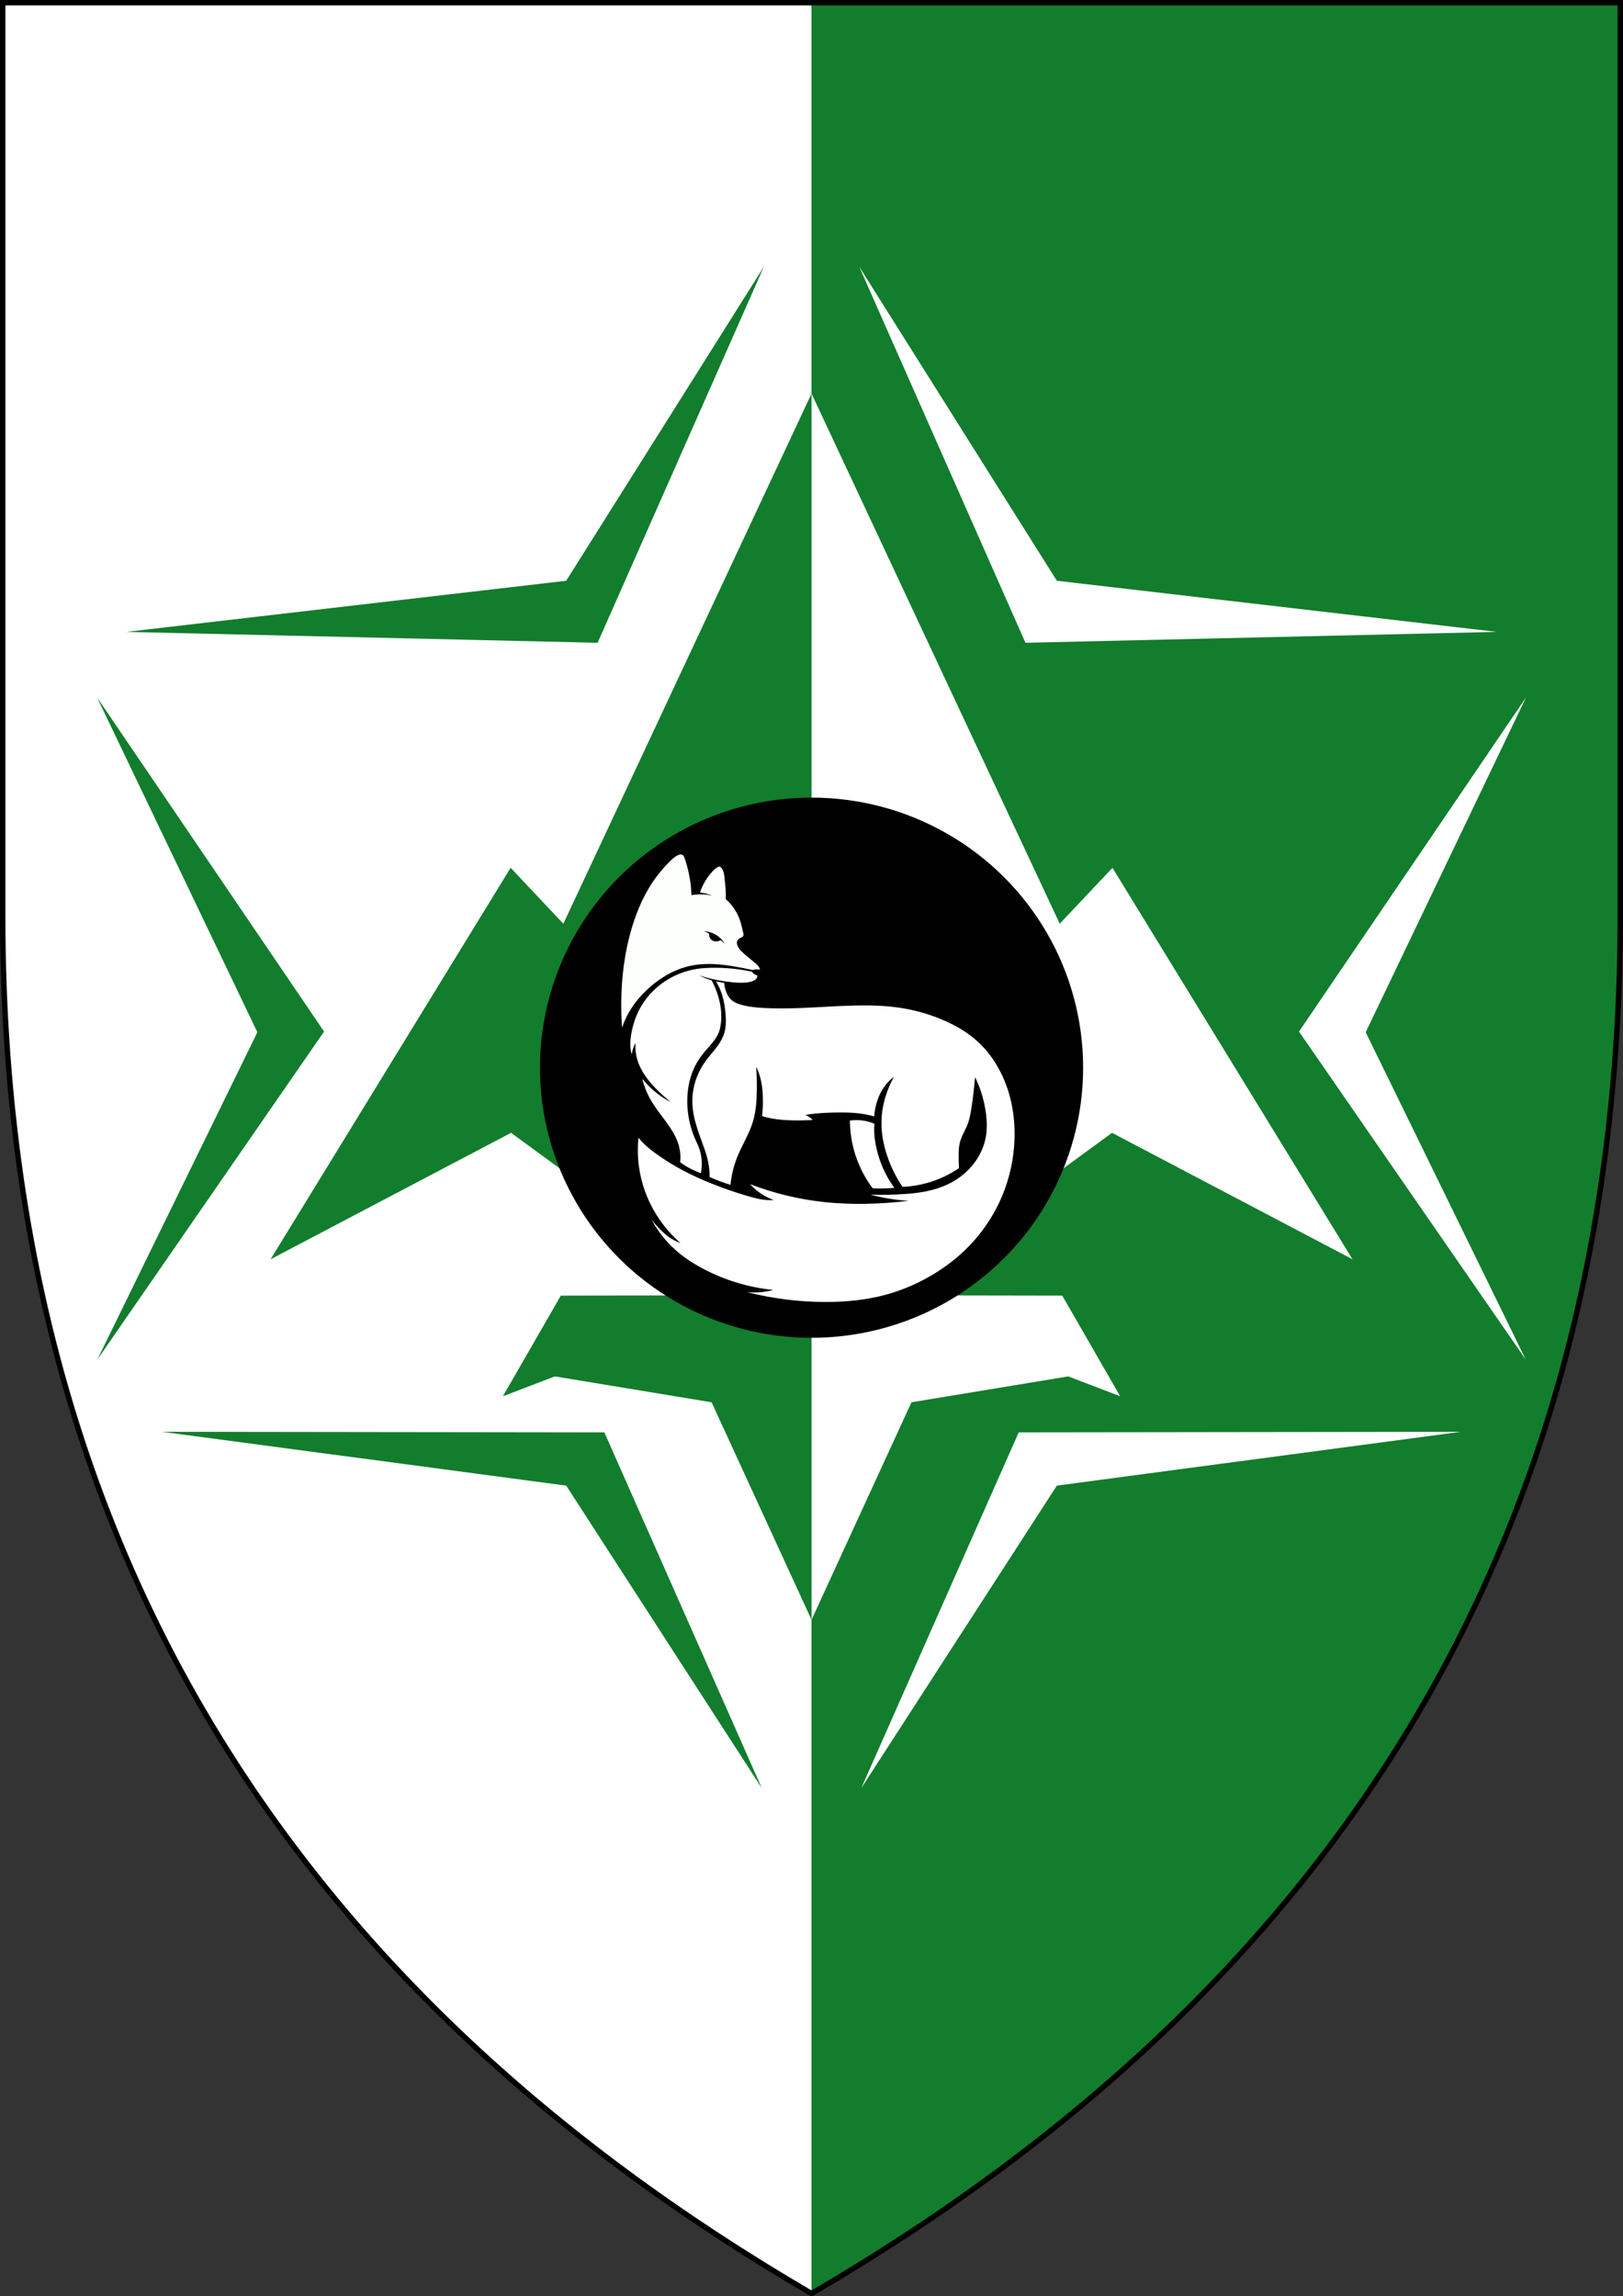
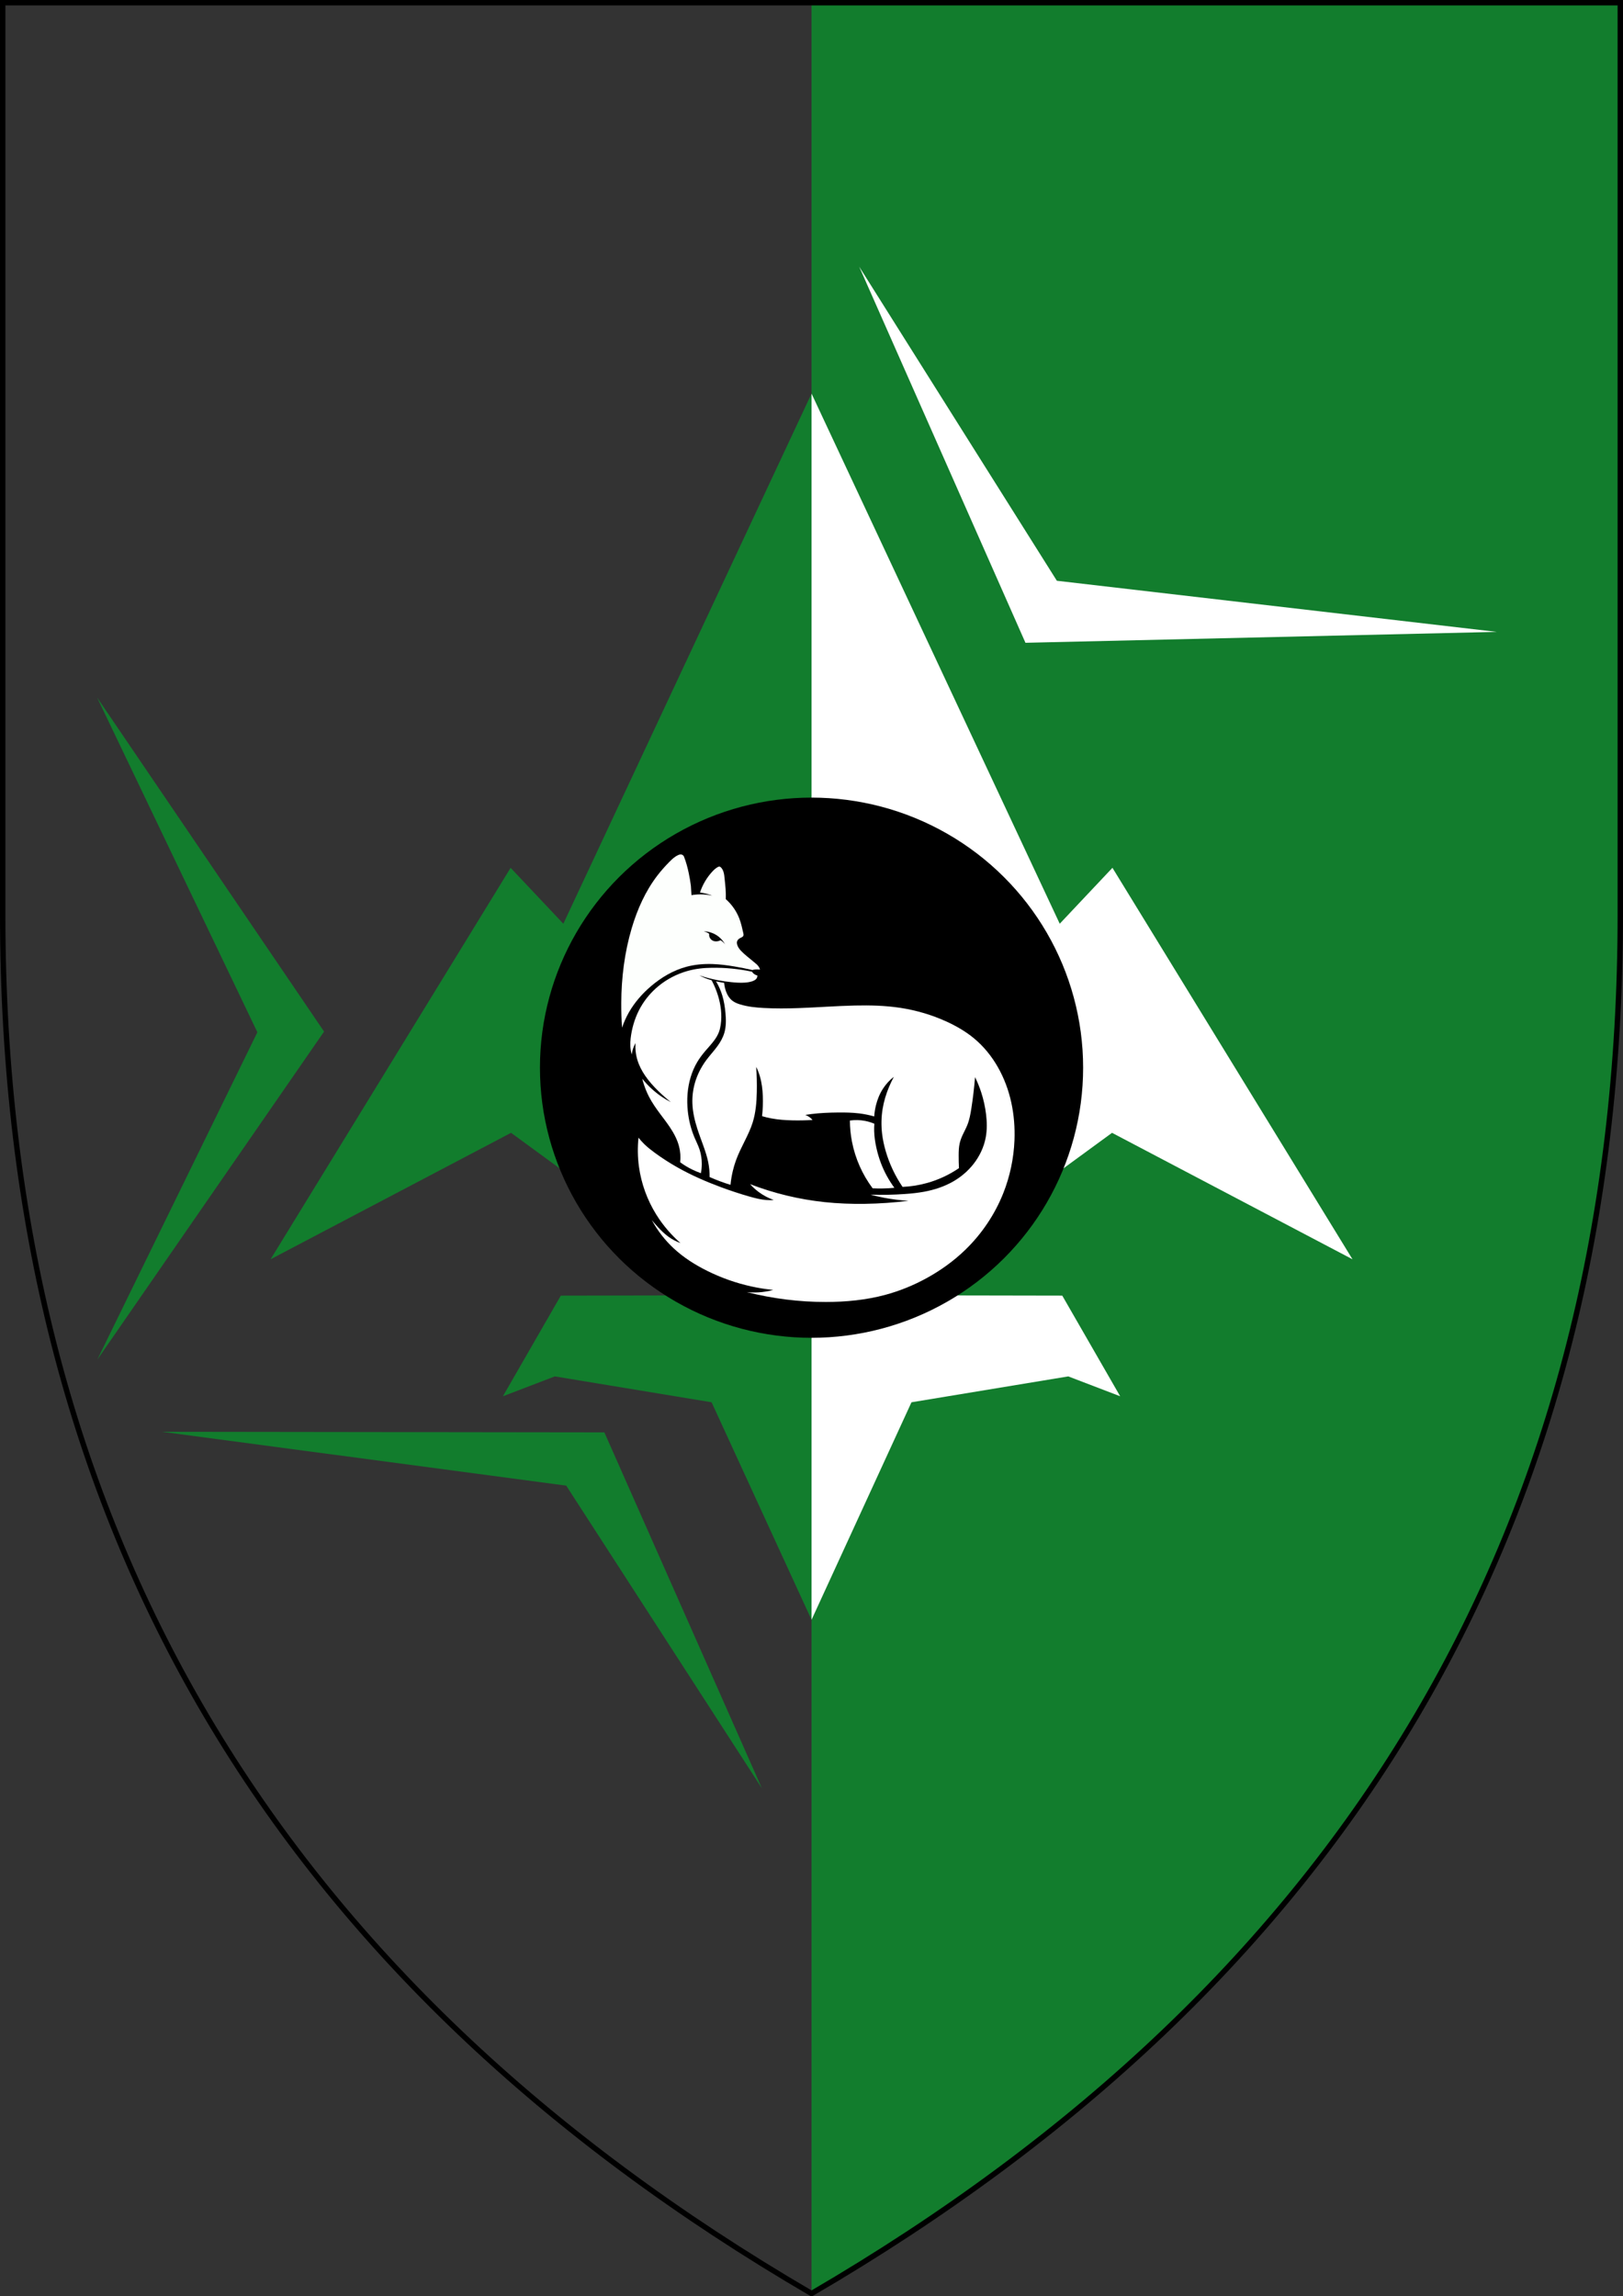
<svg xmlns="http://www.w3.org/2000/svg" xmlns:ns1="http://www.inkscape.org/namespaces/inkscape" xmlns:ns2="http://sodipodi.sourceforge.net/DTD/sodipodi-0.dtd" width="601.719" height="851.156" id="svg2" version="1.1" ns1:version="0.92.3 (2405546, 2018-03-11)" ns2:docname="HamanDarom.svg">
  <rect width="100%" height="100%" fill="#333333" stroke="none" />
  <defs id="defs4" />
  <ns2:namedview id="base" pagecolor="#ffffff" bordercolor="#666666" borderopacity="1.0" ns1:pageopacity="0.0" ns1:pageshadow="2" ns1:zoom="0.49497475" ns1:cx="9.5678561" ns1:cy="197.52595" ns1:document-units="px" ns1:current-layer="layer1" showgrid="false" fit-margin-top="0" fit-margin-left="0" fit-margin-right="0" fit-margin-bottom="0" ns1:window-width="1920" ns1:window-height="1001" ns1:window-x="-9" ns1:window-y="-9" ns1:window-maximized="1" ns1:snap-bbox="true" ns1:bbox-paths="true" ns1:bbox-nodes="true" ns1:snap-bbox-edge-midpoints="true" ns1:snap-bbox-midpoints="true" ns1:object-paths="true" ns1:snap-intersection-paths="true" ns1:snap-smooth-nodes="true" ns1:snap-object-midpoints="true" ns1:snap-center="true" ns1:snap-global="false" />
  <g ns1:label="Layer 1" ns1:groupmode="layer" id="layer1" transform="translate(654.132,126.492)">
-     <path ns1:transform-center-y="407.5699" ns1:transform-center-x="149.92997" ns2:nodetypes="ccccc" ns1:connector-curvature="0" id="path3860" d="m -353.259,-125.48 h -299.86 v 338.003 c 0,226.511 101.746,395.6 299.86,511.136 z" style="fill:#ffffff;fill-opacity:1;stroke:none" />
    <path style="fill:#127d2d;fill-opacity:1;stroke:none" d="m -353.259,19.402 -92.018,196.513 -19.542,-20.73 -88.997,145.108 89.153,-46.874 82.357,60.233 -63.913,0.118 -21.466,37.302 19.244,-7.368 58.131,9.597 37.049,80.635 z" id="path2998" ns1:connector-curvature="0" ns2:nodetypes="cccccccccccc" ns1:transform-center-x="102.22298" ns1:transform-center-y="217.8984" />
    <path ns2:nodetypes="ccccc" ns1:connector-curvature="0" id="path3882" d="m -618.135,132.047 84.15,123.839 -84.066,121.593 59.338,-121.343 z" style="fill:#127d2d;fill-opacity:1;stroke:none" />
    <path style="fill:#127d2d;fill-opacity:1;stroke:none" d="m -594.054,404.24 163.985,0.211 58.388,131.916 -72.533,-112.176 z" id="path3890" ns1:connector-curvature="0" ns2:nodetypes="ccccc" />
-     <path ns2:nodetypes="ccccc" ns1:connector-curvature="0" id="path3896" d="m -607.304,107.735 174.735,4.039 61.638,-139.416 -73.283,116.426 z" style="fill:#127d2d;fill-opacity:1;stroke:none" />
    <path style="fill:#127d2d;fill-opacity:1;stroke:none" d="m -353.259,-125.48 h 299.86 v 338.003 c 0,226.511 -101.746,395.6 -299.86,511.136 z" id="path3984" ns1:connector-curvature="0" ns2:nodetypes="ccccc" ns1:transform-center-x="149.92997" ns1:transform-center-y="407.5699" />
    <path ns1:transform-center-y="217.8984" ns1:transform-center-x="102.22298" ns2:nodetypes="cccccccccccc" ns1:connector-curvature="0" id="path3986" d="m -353.259,19.402 92.018,196.513 19.542,-20.73 88.997,145.108 -89.153,-46.874 -82.357,60.233 63.913,0.118 21.466,37.302 -19.244,-7.368 -58.131,9.597 -37.049,80.635 z" style="fill:#ffffff;fill-opacity:1;stroke:none" />
-     <path style="fill:#ffffff;fill-opacity:1;stroke:none" d="m -88.383,132.047 -84.15,123.839 84.066,121.593 -59.338,-121.343 z" id="path3988" ns1:connector-curvature="0" ns2:nodetypes="ccccc" />
-     <path ns2:nodetypes="ccccc" ns1:connector-curvature="0" id="path3990" d="m -112.464,404.24 -163.985,0.211 -58.388,131.916 72.533,-112.176 z" style="fill:#ffffff;fill-opacity:1;stroke:none" />
    <path style="fill:#ffffff;fill-opacity:1;stroke:none" d="m -99.214,107.735 -174.735,4.039 -61.638,-139.416 73.283,116.426 z" id="path3992" ns1:connector-curvature="0" ns2:nodetypes="ccccc" />
    <path style="fill:none;stroke:#000000;stroke-width:2" d="m -653.132,-125.492 v 338 c 0,226.511 101.761,395.62 299.875,511.156 198.114,-115.536 299.844,-284.646 299.844,-511.156 v -338 z" id="path4072" ns1:connector-curvature="0" ns2:nodetypes="cscscc" />
    <g id="g866">
      <ellipse ry="100.12" rx="100.69" style="opacity:1;fill:#000000;fill-opacity:1;fill-rule:evenodd;stroke:none;stroke-width:4.775;stroke-linecap:butt;stroke-linejoin:round;stroke-miterlimit:4;stroke-dasharray:none;stroke-dashoffset:0;stroke-opacity:1;paint-order:markers fill stroke" id="ellipse821" cx="-353.259" cy="269.281" />
      <g transform="matrix(0.896,0,0,0.896,-482.369,151.283)" id="g1040">
        <path transform="matrix(0.99,0,0,0.992,0.849,1.005)" id="path859" d="m 120.308,92.33 c 0.473,0.474 1.085,0.809 1.739,0.952 0.033,0.389 -0.059,0.788 -0.258,1.125 -0.16,0.271 -0.387,0.499 -0.641,0.685 -0.386,0.283 -0.834,0.471 -1.289,0.62 -0.993,0.325 -2.036,0.476 -3.078,0.547 -1.855,0.125 -3.717,2e-5 -5.567,-0.189 -1.955,-0.199 -3.904,-0.47 -5.834,-0.84 -2.563,-0.491 -5.093,-1.159 -7.566,-1.996 0.72,0.388 1.46,0.739 2.216,1.052 0.946,0.392 1.917,0.723 2.904,0.992 1.1,2.055 2,4.218 2.681,6.447 1.193,3.903 1.713,8.054 1.119,12.092 -0.157,1.067 -0.392,2.127 -0.78,3.133 -0.432,1.12 -1.048,2.161 -1.746,3.138 -1.168,1.634 -2.562,3.091 -3.867,4.618 -1.248,1.461 -2.419,2.993 -3.405,4.642 -1.195,1.997 -2.113,4.155 -2.782,6.385 -1.359,4.533 -1.679,9.347 -1.187,14.053 0.398,3.809 1.325,7.568 2.822,11.094 0.712,1.678 1.554,3.306 2.121,5.038 0.629,1.92 0.911,3.946 0.906,5.966 -0.003,1.289 -0.121,2.577 -0.354,3.845 -1.255,-0.436 -2.483,-0.947 -3.676,-1.53 -1.752,-0.857 -3.429,-1.869 -5.003,-3.02 0.25,-2.24 0.083,-4.525 -0.491,-6.705 -0.744,-2.829 -2.156,-5.443 -3.781,-7.875 -1.276,-1.909 -2.689,-3.722 -4.062,-5.562 -1.713,-2.295 -3.372,-4.644 -4.688,-7.188 -0.478,-0.923 -0.909,-1.87 -1.298,-2.834 -0.614,-1.521 -1.123,-3.085 -1.523,-4.676 2.328,2.911 5.101,5.466 8.193,7.548 1.213,0.817 2.474,1.561 3.776,2.228 -1.817,-1.447 -3.561,-2.987 -5.223,-4.61 -2.038,-1.991 -3.958,-4.115 -5.562,-6.469 -1.373,-2.013 -2.514,-4.199 -3.219,-6.531 -0.685,-2.268 -0.951,-4.661 -0.779,-7.024 -0.261,0.456 -0.493,0.929 -0.695,1.414 -0.446,1.072 -0.744,2.206 -0.881,3.36 -0.186,-0.624 -0.33,-1.262 -0.428,-1.906 -0.323,-2.11 -0.164,-4.268 0.174,-6.375 0.647,-4.027 1.959,-7.96 3.984,-11.5 1.901,-3.322 4.423,-6.283 7.375,-8.719 3.551,-2.93 7.724,-5.1 12.156,-6.344 1.699,-0.477 3.436,-0.819 5.188,-1.031 1.669,-0.202 3.35,-0.286 5.031,-0.312 5.631,-0.09 11.272,0.46 16.78,1.636 0.141,0.227 0.308,0.437 0.496,0.626 z" style="opacity:1;fill:#ffffff;fill-opacity:1;stroke:none;stroke-width:0.1;stroke-linecap:butt;stroke-linejoin:miter;stroke-miterlimit:4;stroke-dasharray:none;stroke-opacity:1" ns1:connector-curvature="0" />
        <path transform="matrix(0.988,0,0,0.988,1.132,0.954)" id="path899" d="m 94.166,56.131 c -0.224,-1.745 -0.516,-3.482 -0.875,-5.204 -0.255,-1.221 -0.543,-2.435 -0.887,-3.634 -0.326,-1.137 -0.7,-2.26 -1.123,-3.365 -0.103,-0.237 -0.269,-0.447 -0.476,-0.602 -0.207,-0.155 -0.455,-0.256 -0.712,-0.288 -0.45,-0.057 -0.901,0.091 -1.312,0.281 -0.416,0.192 -0.811,0.427 -1.188,0.688 -0.939,0.649 -1.762,1.449 -2.562,2.263 -1.742,1.773 -3.395,3.635 -4.908,5.607 -5.004,6.524 -8.401,14.17 -10.739,22.053 -3.013,10.159 -4.323,20.782 -4.376,31.378 -0.017,3.42 0.096,6.84 0.338,10.251 0.736,-2.203 1.687,-4.333 2.835,-6.352 2.379,-4.182 5.595,-7.858 9.252,-10.984 4.314,-3.688 9.318,-6.658 14.798,-8.138 3.578,-0.966 7.313,-1.287 11.018,-1.164 3.082,0.103 6.147,0.51 9.188,1.023 2.505,0.423 4.998,0.917 7.474,1.484 0.14,-0.042 0.281,-0.078 0.424,-0.109 0.479,-0.102 0.971,-0.138 1.461,-0.141 0.443,-0.002 0.886,0.022 1.326,0.074 -0.105,-0.399 -0.271,-0.783 -0.49,-1.133 -0.505,-0.807 -1.269,-1.411 -2.012,-2.006 -1.042,-0.834 -2.071,-1.684 -3.092,-2.545 -0.83,-0.7 -1.655,-1.409 -2.393,-2.205 -0.7,-0.755 -1.331,-1.614 -1.594,-2.609 -0.112,-0.423 -0.154,-0.877 -0.031,-1.297 0.083,-0.285 0.239,-0.545 0.438,-0.766 0.294,-0.326 0.675,-0.562 1.071,-0.752 0.213,-0.102 0.433,-0.193 0.632,-0.32 0.2,-0.127 0.381,-0.294 0.479,-0.509 0.079,-0.173 0.1,-0.368 0.089,-0.558 -0.011,-0.19 -0.053,-0.377 -0.095,-0.562 -0.465,-2.076 -0.918,-4.165 -1.684,-6.15 -1.195,-3.097 -3.151,-5.897 -5.647,-8.084 0.042,-1.387 0.016,-2.777 -0.079,-4.162 -0.098,-1.43 -0.269,-2.854 -0.406,-4.281 -0.108,-1.13 -0.2,-2.279 -0.608,-3.338 -0.226,-0.587 -0.553,-1.144 -1.016,-1.569 -0.084,-0.077 -0.173,-0.15 -0.273,-0.207 -0.099,-0.056 -0.21,-0.096 -0.324,-0.103 -0.19,-0.011 -0.372,0.068 -0.541,0.155 -0.97,0.494 -1.773,1.261 -2.506,2.066 -2.27,2.493 -4.008,5.468 -5.066,8.669 0.369,0.043 0.738,0.096 1.104,0.16 1.373,0.238 2.721,0.621 4.013,1.142 -1.174,-0.261 -2.37,-0.428 -3.571,-0.498 -1.707,-0.099 -3.426,-0.002 -5.111,0.288 l -0.245,-3.948 z" style="opacity:1;fill:#fdfffd;fill-opacity:1;stroke:none;stroke-width:0.1;stroke-linecap:butt;stroke-linejoin:miter;stroke-miterlimit:4;stroke-dasharray:none;stroke-opacity:1" ns1:connector-curvature="0" />
        <path transform="matrix(1.267,0,0,1.267,-27.99,-20.402)" id="path911" d="m 101.432,75.78 c 0.336,0.144 0.66,0.319 0.966,0.521 -0.079,0.464 0.003,0.954 0.23,1.367 0.242,0.441 0.646,0.788 1.114,0.971 0.541,0.212 1.152,0.204 1.711,0.047 0.221,-0.062 0.437,-0.148 0.641,-0.254 0.278,0.158 0.54,0.345 0.781,0.556 0.276,0.243 0.524,0.518 0.736,0.818 -0.524,-0.984 -1.253,-1.858 -2.126,-2.55 -1.37,-1.085 -3.097,-1.711 -4.844,-1.754 0.27,0.075 0.534,0.167 0.791,0.278 z" style="fill:#050505;fill-opacity:1;stroke:none;stroke-width:0.1;stroke-linecap:butt;stroke-linejoin:miter;stroke-miterlimit:4;stroke-dasharray:none;stroke-opacity:1" ns1:connector-curvature="0" />
        <path id="path939" d="m 122.719,135.256 c 0.784,2.664 1.111,5.444 1.219,8.219 0.107,2.757 0.001,5.523 -0.316,8.264 1.255,0.374 2.529,0.682 3.816,0.924 2.851,0.535 5.756,0.741 8.656,0.812 2.807,0.07 5.618,0.015 8.42,-0.164 -0.401,-0.471 -0.864,-0.89 -1.373,-1.242 -0.504,-0.348 -1.053,-0.631 -1.629,-0.84 0.827,-0.137 1.657,-0.258 2.488,-0.363 3.656,-0.461 7.346,-0.606 11.031,-0.641 2.942,-0.028 5.892,0.015 8.812,0.375 2.092,0.258 4.164,0.678 6.191,1.255 0.096,-1.502 0.322,-2.995 0.673,-4.459 0.594,-2.471 1.554,-4.863 2.93,-6.999 1.216,-1.887 2.753,-3.567 4.525,-4.946 -0.738,1.369 -1.409,2.776 -2.008,4.212 -1.222,2.93 -2.148,5.991 -2.656,9.125 -0.542,3.343 -0.606,6.761 -0.219,10.125 0.284,2.469 0.811,4.908 1.507,7.294 1.533,5.255 3.896,10.266 6.976,14.792 3.468,-0.148 6.919,-0.701 10.26,-1.644 4.648,-1.312 9.081,-3.383 13.071,-6.105 -0.085,-1.757 -0.126,-3.516 -0.122,-5.275 0.004,-1.697 0.051,-3.408 0.434,-5.062 0.267,-1.154 0.694,-2.267 1.188,-3.344 0.652,-1.424 1.423,-2.794 2,-4.25 0.854,-2.156 1.265,-4.459 1.625,-6.75 0.676,-4.306 1.186,-8.638 1.529,-12.983 1.004,2.044 1.862,4.16 2.565,6.327 0.957,2.947 1.627,5.987 2,9.062 0.382,3.156 0.45,6.373 -0.125,9.5 -0.736,4.004 -2.526,7.791 -5.031,11 -2.263,2.898 -5.105,5.335 -8.281,7.188 -3.753,2.189 -7.946,3.558 -12.219,4.344 -2.622,0.482 -5.279,0.749 -7.938,0.938 -4.732,0.336 -9.481,0.424 -14.222,0.265 1.816,0.488 3.649,0.911 5.495,1.267 3.368,0.65 6.779,1.079 10.204,1.282 -5.974,0.745 -11.989,1.162 -18.009,1.249 -5.582,0.08 -11.17,-0.124 -16.721,-0.713 -10.531,-1.117 -20.913,-3.622 -30.794,-7.431 1.069,1.195 2.259,2.281 3.546,3.238 1.903,1.414 4.019,2.541 6.253,3.331 -0.963,0.076 -1.931,0.082 -2.894,0.016 -2.384,-0.163 -4.716,-0.759 -7.015,-1.41 -4.052,-1.147 -8.053,-2.471 -12,-3.938 -6.142,-2.281 -12.166,-4.91 -17.875,-8.125 -3.285,-1.85 -6.462,-3.892 -9.5,-6.125 -1.503,-1.105 -2.976,-2.26 -4.312,-3.562 -0.851,-0.829 -1.645,-1.716 -2.375,-2.654 -0.423,3.998 -0.36,8.046 0.187,12.029 0.959,6.978 3.417,13.742 7.127,19.729 1.472,2.375 3.139,4.63 4.972,6.74 1.578,1.817 3.28,3.526 5.088,5.113 C 88.143,203.623 86.497,202.762 85,201.693 c -1.641,-1.172 -3.096,-2.585 -4.469,-4.061 -0.873,-0.938 -1.715,-1.905 -2.526,-2.897 2.376,4.391 5.48,8.388 9.146,11.778 4.076,3.769 8.816,6.769 13.789,9.237 5.753,2.855 11.849,5.02 18.12,6.408 3.024,0.669 6.088,1.159 9.17,1.464 -1.983,0.549 -4.023,0.889 -6.077,1.011 -1.619,0.097 -3.247,0.058 -4.86,-0.114 10.674,2.718 21.688,4.097 32.702,4.092 8.364,-0.003 16.766,-0.81 24.837,-3.005 5.842,-1.589 11.483,-3.9 16.794,-6.806 5.881,-3.217 11.369,-7.172 16.175,-11.844 6.768,-6.579 12.155,-14.581 15.636,-23.353 2.762,-6.96 4.326,-14.393 4.625,-21.875 0.209,-5.237 -0.199,-10.504 -1.312,-15.625 -2.216,-10.195 -7.4,-19.912 -15.438,-26.562 -3.432,-2.839 -7.324,-5.087 -11.375,-6.938 -6.032,-2.755 -12.452,-4.651 -19.007,-5.658 -6.234,-0.957 -12.566,-1.111 -18.871,-0.972 -7.755,0.171 -15.494,0.783 -23.246,1.061 -4.823,0.173 -9.654,0.217 -14.474,-0.044 -3.327,-0.18 -6.674,-0.511 -9.855,-1.503 -1.068,-0.333 -2.129,-0.747 -3.027,-1.414 -1.347,-1 -2.244,-2.508 -2.806,-4.088 -0.31,-0.871 -0.528,-1.774 -0.646,-2.69 -0.031,-0.237 -0.054,-0.474 -0.072,-0.713 -0.495,-0.075 -0.988,-0.156 -1.48,-0.243 -0.627,-0.111 -1.253,-0.233 -1.876,-0.366 1.095,1.822 1.964,3.779 2.583,5.813 0.708,2.329 1.086,4.747 1.315,7.17 0.265,2.809 0.325,5.695 -0.486,8.397 -0.579,1.927 -1.586,3.704 -2.762,5.336 -1.467,2.036 -3.199,3.868 -4.695,5.883 -2.119,2.855 -3.753,6.078 -4.719,9.5 -0.768,2.72 -1.113,5.559 -1.016,8.383 0.123,3.566 0.944,7.076 2.033,10.474 0.782,2.44 1.704,4.834 2.563,7.248 0.768,2.158 1.489,4.34 1.945,6.585 0.411,2.023 0.604,4.09 0.575,6.154 1.432,0.641 2.885,1.236 4.356,1.783 1.415,0.526 2.847,1.009 4.293,1.446 0.186,-1.908 0.501,-3.804 0.941,-5.671 0.356,-1.512 0.795,-3.004 1.326,-4.464 1.024,-2.814 2.385,-5.492 3.712,-8.176 1.195,-2.416 2.37,-4.854 3.182,-7.425 1.289,-4.083 1.632,-8.403 1.724,-12.684 0.074,-3.463 -0.011,-6.929 -0.255,-10.385 0.62,1.259 1.132,2.572 1.528,3.918 z" style="fill:#ffffff;fill-opacity:1;stroke:none;stroke-width:0.1;stroke-linecap:butt;stroke-linejoin:miter;stroke-miterlimit:4;stroke-dasharray:none;stroke-opacity:1" ns1:connector-curvature="0" />
-         <path id="path963" d="m 160.823,162.273 c -0.555,-2.871 -0.843,-5.794 -0.857,-8.718 2.073,-0.302 4.196,-0.255 6.253,0.139 1.328,0.254 2.628,0.652 3.871,1.184 -0.081,1.034 -0.106,2.072 -0.075,3.109 0.067,2.261 0.4,4.508 0.884,6.718 0.47,2.147 1.084,4.263 1.856,6.32 1.386,3.69 3.285,7.187 5.626,10.358 -1.679,0.157 -3.365,0.248 -5.051,0.271 -1.318,0.018 -2.636,-0.005 -3.953,-0.069 -4.257,-5.682 -7.206,-12.339 -8.554,-19.31 z" style="fill:#ffffff;fill-opacity:1;stroke:none;stroke-width:0.1;stroke-linecap:butt;stroke-linejoin:miter;stroke-miterlimit:4;stroke-dasharray:none;stroke-opacity:1" ns1:connector-curvature="0" />
+         <path id="path963" d="m 160.823,162.273 c -0.555,-2.871 -0.843,-5.794 -0.857,-8.718 2.073,-0.302 4.196,-0.255 6.253,0.139 1.328,0.254 2.628,0.652 3.871,1.184 -0.081,1.034 -0.106,2.072 -0.075,3.109 0.067,2.261 0.4,4.508 0.884,6.718 0.47,2.147 1.084,4.263 1.856,6.32 1.386,3.69 3.285,7.187 5.626,10.358 -1.679,0.157 -3.365,0.248 -5.051,0.271 -1.318,0.018 -2.636,-0.005 -3.953,-0.069 -4.257,-5.682 -7.206,-12.339 -8.554,-19.31 " style="fill:#ffffff;fill-opacity:1;stroke:none;stroke-width:0.1;stroke-linecap:butt;stroke-linejoin:miter;stroke-miterlimit:4;stroke-dasharray:none;stroke-opacity:1" ns1:connector-curvature="0" />
      </g>
    </g>
  </g>
</svg>